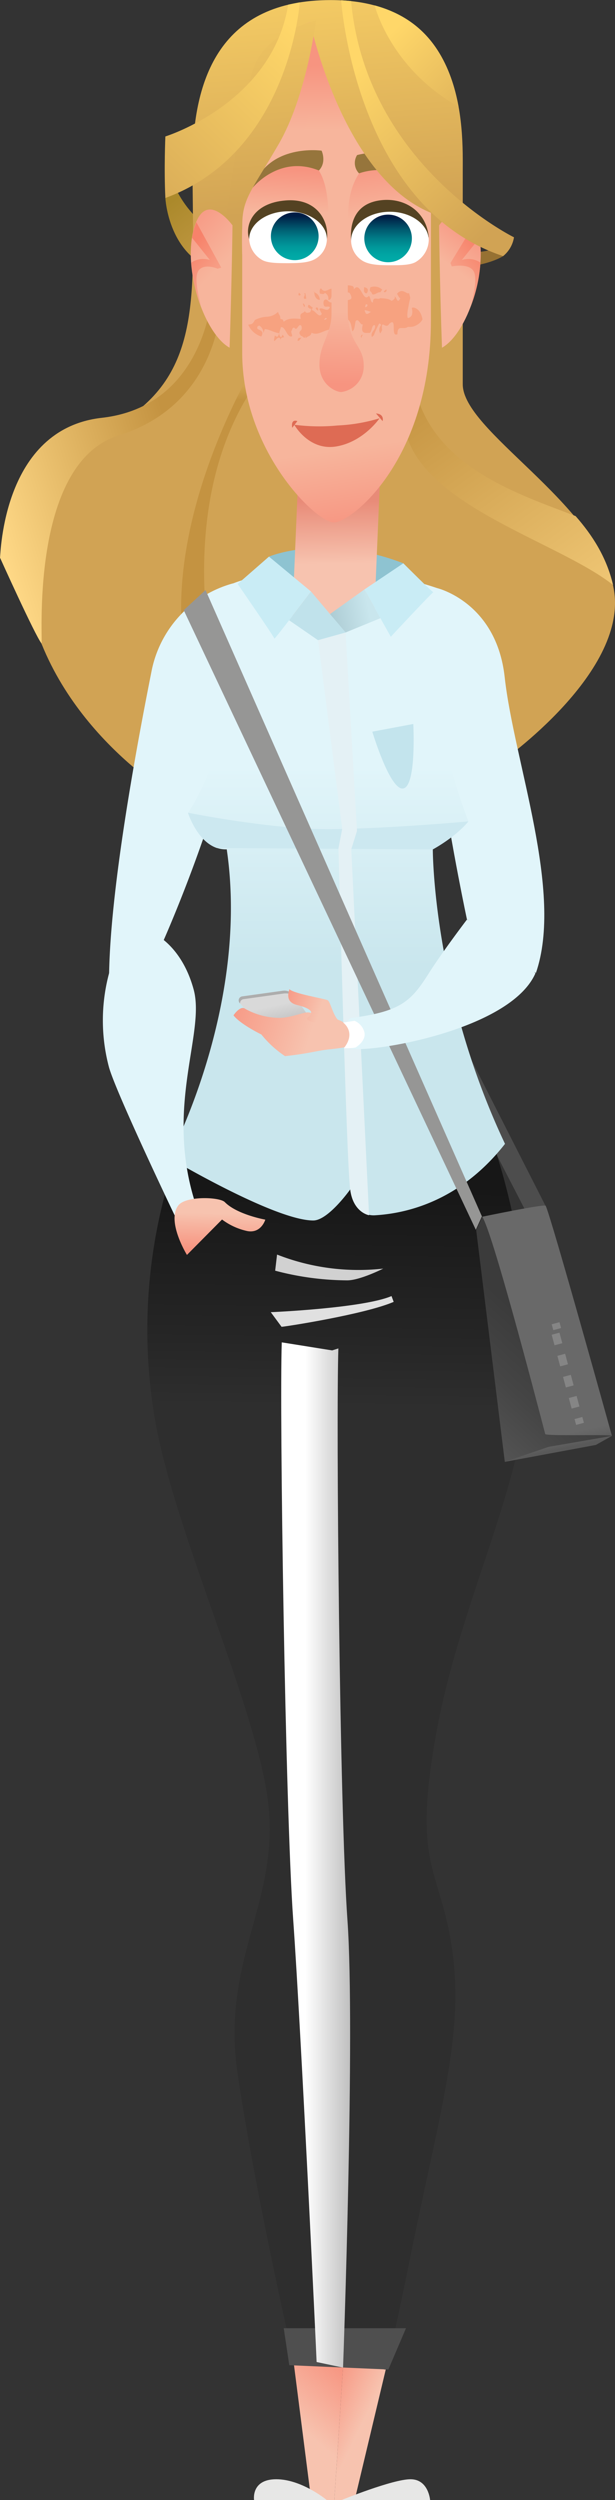
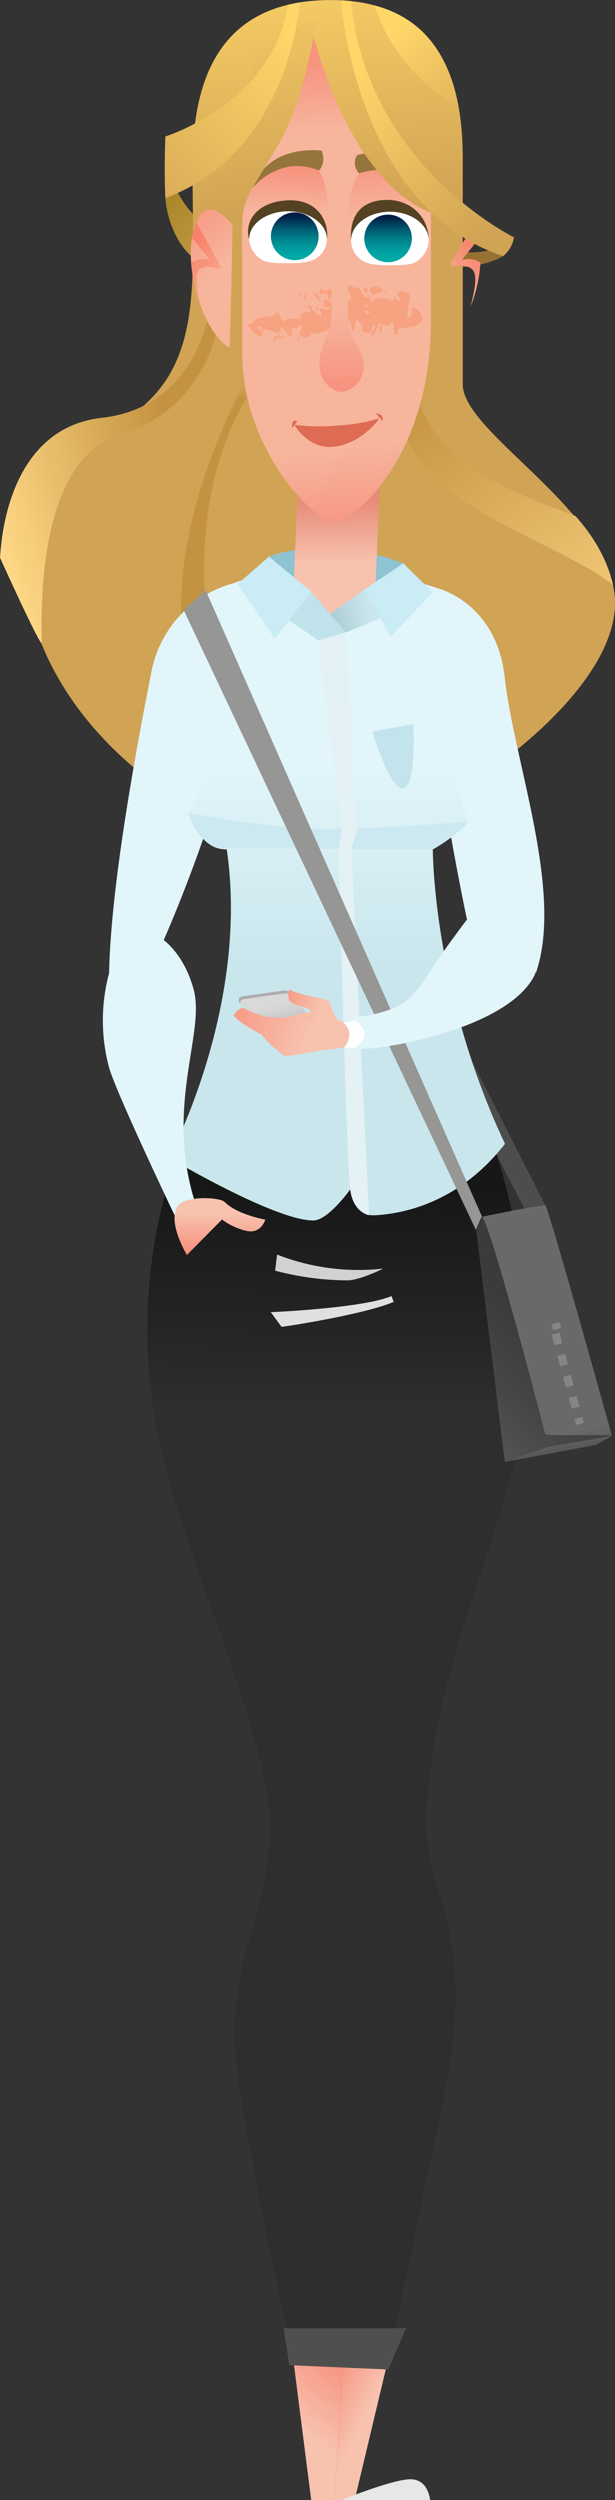
<svg xmlns="http://www.w3.org/2000/svg" xmlns:xlink="http://www.w3.org/1999/xlink" viewBox="0 0 152.81 620.56">
  <rect x="0" y="0" width="152.81" height="620.56" fill="#333333" stroke="none" />
  <defs>
    <style>.cls-1{isolation:isolate;}.cls-2{fill:#4d4d4d;}.cls-3{fill:url(#linear-gradient);}.cls-4{fill:url(#linear-gradient-2);}.cls-5{fill:url(#linear-gradient-3);}.cls-6{fill:url(#linear-gradient-4);}.cls-7{fill:url(#linear-gradient-5);}.cls-8{fill:url(#linear-gradient-6);}.cls-9{fill:url(#linear-gradient-7);}.cls-10{fill:url(#linear-gradient-8);}.cls-11{fill:url(#linear-gradient-9);}.cls-12{fill:#4f4f4f;}.cls-13{fill:#e1f5fa;}.cls-14{fill:url(#linear-gradient-10);}.cls-15{fill:#cce8f0;}.cls-16{fill:#e4f1f5;}.cls-16,.cls-19,.cls-20,.cls-21{mix-blend-mode:multiply;}.cls-17{fill:#c3e4ed;}.cls-18{fill:#e7e7e6;}.cls-19{fill:url(#linear-gradient-11);}.cls-20{fill:#e0e0e0;}.cls-21{fill:#d1d1d1;}.cls-22{fill:#8ec3d1;}.cls-23{fill:url(#linear-gradient-12);}.cls-24{fill:#c9ecf5;}.cls-25{fill:#969695;}.cls-26{fill:#c0e2eb;}.cls-27{fill:url(#linear-gradient-13);}.cls-28{fill:url(#linear-gradient-14);}.cls-29{fill:#f7a280;}.cls-30{fill:url(#linear-gradient-15);}.cls-31{fill:url(#linear-gradient-16);}.cls-32{fill:url(#linear-gradient-17);}.cls-33{fill:#544222;}.cls-34{fill:#fff;}.cls-35{fill:url(#linear-gradient-18);}.cls-36{fill:url(#linear-gradient-19);}.cls-37{fill:#96753c;}.cls-38{fill:url(#linear-gradient-20);}.cls-39{fill:url(#linear-gradient-21);}.cls-40{fill:#de6b54;}.cls-41{fill:url(#linear-gradient-22);}.cls-42{fill:url(#linear-gradient-23);}.cls-43{fill:url(#linear-gradient-24);}.cls-44{fill:url(#linear-gradient-25);}.cls-45{fill:url(#linear-gradient-26);}.cls-46{fill:url(#linear-gradient-27);}.cls-47{fill:url(#linear-gradient-28);}.cls-48{fill:url(#linear-gradient-29);}.cls-49{fill:url(#linear-gradient-30);}.cls-50{fill:url(#linear-gradient-31);}.cls-51{fill:#858585;}.cls-52{fill:url(#linear-gradient-32);}.cls-53{fill:url(#linear-gradient-33);}.cls-54{fill:#adadad;}.cls-55{fill:url(#linear-gradient-34);}.cls-56{fill:url(#linear-gradient-35);}</style>
    <linearGradient id="linear-gradient" x1="121.02" y1="119.71" x2="103.37" y2="97.28" gradientTransform="translate(-0.76)" gradientUnits="userSpaceOnUse">
      <stop offset="0" stop-color="#d1a354" />
      <stop offset="1" stop-color="#ab892b" />
    </linearGradient>
    <linearGradient id="linear-gradient-2" x1="178.66" y1="108.22" x2="178.72" y2="106.88" gradientTransform="translate(-0.76)" gradientUnits="userSpaceOnUse">
      <stop offset="0" stop-color="#967132" />
      <stop offset="1" stop-color="#ffd987" />
    </linearGradient>
    <linearGradient id="linear-gradient-3" x1="131.34" y1="101.86" x2="125.84" y2="31.83" gradientTransform="translate(-0.76)" gradientUnits="userSpaceOnUse">
      <stop offset="0" stop-color="#d1a354" />
      <stop offset="1" stop-color="#ffd769" />
    </linearGradient>
    <linearGradient id="linear-gradient-4" x1="115.97" y1="147.65" x2="116.63" y2="132.58" gradientTransform="translate(-0.76)" gradientUnits="userSpaceOnUse">
      <stop offset="0" stop-color="#c49341" />
      <stop offset="1" stop-color="#ffd987" />
    </linearGradient>
    <linearGradient id="linear-gradient-5" x1="163.94" y1="143.31" x2="218.63" y2="219.45" xlink:href="#linear-gradient-4" />
    <linearGradient id="linear-gradient-6" x1="102.96" y1="161.26" x2="55.89" y2="176.02" xlink:href="#linear-gradient-4" />
    <linearGradient id="linear-gradient-7" x1="148.84" y1="652.89" x2="160.84" y2="638.74" gradientTransform="translate(-72.03 -48.51)" gradientUnits="userSpaceOnUse">
      <stop offset="0" stop-color="#f7c3af" />
      <stop offset="1" stop-color="#f79480" />
    </linearGradient>
    <linearGradient id="linear-gradient-8" x1="160.87" y1="652.56" x2="149.85" y2="647.14" xlink:href="#linear-gradient-7" />
    <linearGradient id="linear-gradient-9" x1="155.81" y1="397.78" x2="156.55" y2="343.44" gradientTransform="translate(-13.63)" gradientUnits="userSpaceOnUse">
      <stop offset="0" stop-color="#2e2e2e" />
      <stop offset="0.34" stop-color="#252525" />
      <stop offset="1" stop-color="#171717" />
    </linearGradient>
    <linearGradient id="linear-gradient-10" x1="142.08" y1="238.87" x2="142.08" y2="288.65" gradientUnits="userSpaceOnUse">
      <stop offset="0" stop-color="#e1f5fa" />
      <stop offset="1" stop-color="#c9e6ed" />
    </linearGradient>
    <linearGradient id="linear-gradient-11" x1="147.9" y1="508.94" x2="162.24" y2="508.94" gradientTransform="translate(-13.63)" gradientUnits="userSpaceOnUse">
      <stop offset="0" stop-color="#fff" />
      <stop offset="1" stop-color="#adadad" />
    </linearGradient>
    <linearGradient id="linear-gradient-12" x1="155.62" y1="188.45" x2="155.35" y2="172.74" gradientTransform="translate(-72.03 -48.51)" gradientUnits="userSpaceOnUse">
      <stop offset="0" stop-color="#f7c3af" />
      <stop offset="1" stop-color="#e88b78" />
    </linearGradient>
    <linearGradient id="linear-gradient-13" x1="82.16" y1="152.85" x2="91.57" y2="150.99" gradientUnits="userSpaceOnUse">
      <stop offset="0" stop-color="#adccd4" />
      <stop offset="1" stop-color="#c9e6ed" />
    </linearGradient>
    <linearGradient id="linear-gradient-14" x1="149.84" y1="159.18" x2="152.73" y2="179.2" gradientTransform="translate(-0.76)" gradientUnits="userSpaceOnUse">
      <stop offset="0" stop-color="#f7b59c" />
      <stop offset="1" stop-color="#f79480" />
    </linearGradient>
    <linearGradient id="linear-gradient-15" x1="142.95" y1="80.68" x2="142.57" y2="64.66" xlink:href="#linear-gradient-14" />
    <linearGradient id="linear-gradient-16" x1="130.19" y1="100.93" x2="130.63" y2="90.59" xlink:href="#linear-gradient-14" />
    <linearGradient id="linear-gradient-17" x1="156.05" y1="101.71" x2="154.46" y2="87.79" xlink:href="#linear-gradient-14" />
    <linearGradient id="linear-gradient-18" x1="131.96" y1="102.43" x2="131.96" y2="113.34" gradientTransform="translate(216.26 -39.96) rotate(80.85)" gradientUnits="userSpaceOnUse">
      <stop offset="0" stop-color="#001d45" />
      <stop offset="0.08" stop-color="#002f51" />
      <stop offset="0.29" stop-color="#005b70" />
      <stop offset="0.49" stop-color="#007e89" />
      <stop offset="0.68" stop-color="#00979a" />
      <stop offset="0.86" stop-color="#00a6a4" />
      <stop offset="1" stop-color="#00aba8" />
    </linearGradient>
    <linearGradient id="linear-gradient-19" x1="155.59" y1="102.43" x2="155.59" y2="113.34" gradientTransform="translate(-0.76)" xlink:href="#linear-gradient-18" />
    <linearGradient id="linear-gradient-20" x1="154.96" y1="100.01" x2="149.46" y2="29.97" xlink:href="#linear-gradient-3" />
    <linearGradient id="linear-gradient-21" x1="144.47" y1="126" x2="143.89" y2="143.94" xlink:href="#linear-gradient-14" />
    <linearGradient id="linear-gradient-22" x1="172.28" y1="115.42" x2="179.08" y2="106.3" xlink:href="#linear-gradient-14" />
    <linearGradient id="linear-gradient-23" x1="127.39" y1="101.64" x2="121.55" y2="27.37" xlink:href="#linear-gradient-3" />
    <linearGradient id="linear-gradient-24" x1="112.57" y1="115.82" x2="100.85" y2="104.54" xlink:href="#linear-gradient-14" />
    <linearGradient id="linear-gradient-25" x1="168.26" y1="120.88" x2="179.93" y2="111.53" gradientTransform="translate(-0.76)" gradientUnits="userSpaceOnUse">
      <stop offset="0" stop-color="#f7b59c" />
      <stop offset="1" stop-color="#f7826a" />
    </linearGradient>
    <linearGradient id="linear-gradient-26" x1="-3748.69" y1="120.88" x2="-3737.01" y2="111.53" gradientTransform="matrix(-1, 0, 0, 1, -3632.48, 0)" xlink:href="#linear-gradient-25" />
    <linearGradient id="linear-gradient-27" x1="88.38" y1="105.41" x2="134.3" y2="57.37" xlink:href="#linear-gradient-3" />
    <linearGradient id="linear-gradient-28" x1="182.14" y1="104.62" x2="147.61" y2="65.15" xlink:href="#linear-gradient-3" />
    <linearGradient id="linear-gradient-29" x1="185.11" y1="83.68" x2="157.34" y2="55.56" xlink:href="#linear-gradient-3" />
    <linearGradient id="linear-gradient-30" x1="197.2" y1="404.89" x2="197.94" y2="408.3" gradientTransform="translate(-0.76)" gradientUnits="userSpaceOnUse">
      <stop offset="0" stop-color="#696969" />
      <stop offset="0.52" stop-color="#636363" />
      <stop offset="1" stop-color="#595959" />
    </linearGradient>
    <linearGradient id="linear-gradient-31" x1="174.43" y1="400.22" x2="193.5" y2="379.46" gradientTransform="translate(-0.76)" gradientUnits="userSpaceOnUse">
      <stop offset="0" stop-color="#525252" />
      <stop offset="0.47" stop-color="#454545" />
      <stop offset="1" stop-color="#3b3b3b" />
    </linearGradient>
    <linearGradient id="linear-gradient-32" x1="113.84" y1="349.69" x2="113.65" y2="358.73" gradientTransform="translate(-0.76)" xlink:href="#linear-gradient-7" />
    <linearGradient id="linear-gradient-33" x1="-272.94" y1="384.56" x2="-271.98" y2="390.99" gradientTransform="translate(372.28 -104.33) rotate(-3.95)" gradientUnits="userSpaceOnUse">
      <stop offset="0" stop-color="#d9d9d9" />
      <stop offset="1" stop-color="#bababa" />
    </linearGradient>
    <linearGradient id="linear-gradient-34" x1="136.23" y1="305.73" x2="113.96" y2="298.38" gradientTransform="translate(-0.76)" xlink:href="#linear-gradient-7" />
    <linearGradient id="linear-gradient-35" x1="138.62" y1="299.45" x2="128.63" y2="296.15" gradientTransform="translate(-0.76)" xlink:href="#linear-gradient-7" />
  </defs>
  <g class="cls-1">
    <g id="Laag_1" data-name="Laag 1">
      <polygon class="cls-2" points="135.49 299.19 63.07 156.88 54.85 153.93 131.3 301.92 135.49 299.19" />
      <path class="cls-3" d="M99.49,97.65s.71,15.26,13.81,18.3c-1.65-8.82-.78-9.15-.78-9.15s-13.89-7.63-13-24.42Z" transform="translate(-58.4 -48.51)" />
      <path class="cls-4" d="M183.41,112.08s-4.15,2.8-13.22,2.89l-.58-4.53s10.13,2.88,16.5-3C184.4,111.42,183.41,112.08,183.41,112.08Z" transform="translate(-58.4 -48.51)" />
      <path class="cls-5" d="M100.45,245.69c-.39-.58-30.68-18.33-35.7-51.9-2.79-18.69,9.43-30.32,26.05-42,18.14-12.77,15.44-32.47,15.44-62.36,0-21.8,7.14-40.9,34.34-40.9,34,0,32.8,32.22,32.8,42.64v52.72c0,11.57,32.75,29.08,37.38,50.11s-28.12,43.8-28.12,43.8Z" transform="translate(-58.4 -48.51)" />
      <path class="cls-6" d="M124.09,134.82S90.2,187,109.17,226.74l4.79-1.61S97.54,173,125.14,139.47Z" transform="translate(-58.4 -48.51)" />
      <path class="cls-7" d="M201.42,176.61c-15.62-6.05-41.94-14-40.69-41.24.63-13.68-4.95-14-2,17.63,1.87,20.49,37.8,29.48,52,40.71C209.1,186.73,205.5,181.25,201.42,176.61Z" transform="translate(-58.4 -48.51)" />
      <path class="cls-8" d="M58.4,186.92c.19-.77.59-31.92,25.27-34.7C109.27,149.34,111,122,111,122l2.31,1.35s0,25.31-25.43,33.24c-22.45,7-18.71,52.27-19.17,51.64C67,206,58.4,186.92,58.4,186.92Z" transform="translate(-58.4 -48.51)" />
      <polygon class="cls-9" points="72.85 585.5 77.33 620.57 83.07 620.57 85.28 586.93 72.85 585.5" />
      <polygon class="cls-10" points="95.85 588.14 85.28 586.93 83.07 620.57 88.12 620.57 95.85 588.14" />
      <path class="cls-11" d="M179.06,327.26s10.83,25.68,10.73,60.06c-.08,27.62-16.9,57.69-23,91.44s1.1,33.19,4,53.94-3,39.43-10.4,75.85c-5,24.54-6.11,28.1-6.11,28.1l-23-2.64s-9.32-40.39-13.83-70.72c-4.09-27.51,9.6-41.65,7.8-65.12s-23.86-69.42-28.54-98.51a131.29,131.29,0,0,1,10.82-77.05C133.39,322.61,179.06,327.26,179.06,327.26Z" transform="translate(-58.4 -48.51)" />
      <polygon class="cls-12" points="71.88 587.07 96.5 588.14 100.88 577.89 70.5 577.89 71.88 587.07" />
      <path class="cls-13" d="M167,194.48s14.75,3.47,16.8,22.1c2.31,21,14.7,53.33,7.75,73.46-14.27-13.35-17.11-13.24-17.11-13.24S159.42,206.83,167,194.48Z" transform="translate(-58.4 -48.51)" />
      <path class="cls-13" d="M116.26,193.32A28.24,28.24,0,0,0,96,215.39c-4.12,20.7-10.13,53.88-10.49,74.73,7.3-1.13,13.14-7.3,13.14-7.3S129.27,214.91,116.26,193.32Z" transform="translate(-58.4 -48.51)" />
      <path class="cls-14" d="M165.94,259.31s5.6-3,8.84-6.95A125.47,125.47,0,0,1,167,194.48c-30.31-10.18-51.06-1-51.06-1,4.19,35.68-10.79,56.74-10.79,56.74s2.88,9.36,9.59,9.11c5.75,39.15-14.35,76.54-14.35,76.54s26.23,15.58,35.85,15.58c3.73,0,9.21-7.75,9.21-7.75s.9,6.77,6.12,6.46c10.56-.62,22.6-5.32,32.31-17.73C165.85,294.3,165.94,259.31,165.94,259.31Z" transform="translate(-58.4 -48.51)" />
      <path class="cls-15" d="M112.28,259l53.66.35s5.6-3,8.84-6.95c0,0-19.52,1.77-34.06,1.92s-35.62-4.08-35.62-4.08S107.29,257.29,112.28,259Z" transform="translate(-58.4 -48.51)" />
      <path class="cls-16" d="M144.27,205.5l2.83,49.26-1.42,4.55,4.42,90.84s-4-.64-4.7-6.47c-.93-7.09-2.9-84.61-2.9-84.61l.93-4.84-6-46.82Z" transform="translate(-58.4 -48.51)" />
      <path class="cls-17" d="M150.91,230.12l10.18-1.91s.83,15.26-2.45,16S150.91,230.12,150.91,230.12Z" transform="translate(-58.4 -48.51)" />
-       <path class="cls-18" d="M139.62,669.07s-6.23-5.18-12.58-5.18-5.51,5.18-5.51,5.18Z" transform="translate(-58.4 -48.51)" />
      <path class="cls-18" d="M143.22,669.07s12.79-5.22,17.23-5.18,4.82,5.18,4.82,5.18Z" transform="translate(-58.4 -48.51)" />
-       <path class="cls-19" d="M143.64,636.18l-6.57-1.39c0-.83-3.85-82.24-5.82-109.81s-3.43-125.79-2.84-143.28l12.53,2,1.54-.5c-.59,17.47.28,114.3,2.25,141.86S143.67,635.35,143.64,636.18Z" transform="translate(-58.4 -48.51)" />
      <path class="cls-20" d="M128.36,377.84l-2.68-3.63c.23,0,23-1,30-4l.54,1.44C149,374.75,129.31,377.8,128.36,377.84Z" transform="translate(-58.4 -48.51)" />
      <path class="cls-21" d="M144.68,366.31a70.89,70.89,0,0,1-17.91-2.4l.47-4a55.46,55.46,0,0,0,26.39,3.48S147.85,366.31,144.68,366.31Z" transform="translate(-58.4 -48.51)" />
      <path class="cls-22" d="M125.23,186.67s13.8-5.88,33.39,1.66c1.45,11.08,1.45,10.18,1.45,10.18l-33.65-1.17Z" transform="translate(-58.4 -48.51)" />
      <polygon class="cls-23" points="92.96 153.58 72.64 152.86 74.1 118.38 94.41 119.09 92.96 153.58" />
      <path class="cls-24" d="M135.68,195.33s-9.12,12.06-9.11,11.69-9.12-13.56-9.12-13.56l7.78-6.79Z" transform="translate(-58.4 -48.51)" />
      <path class="cls-24" d="M148.93,194.83l6.57,11.73s10.6-11.36,10.59-11.06-7.47-7.17-7.47-7.17Z" transform="translate(-58.4 -48.51)" />
      <polygon class="cls-25" points="45.65 151.45 51.07 146.46 119.74 301.92 118.23 305.25 45.65 151.45" />
      <polygon class="cls-26" points="77.28 146.83 85.87 156.99 79.01 158.9 71.84 153.96 77.28 146.83" />
      <polygon class="cls-27" points="90.53 146.32 82 152.41 85.87 156.99 94.52 153.44 90.53 146.32" />
      <path class="cls-13" d="M174.39,276.8s-6,7.87-9.46,13.32c-4.42,7-7,9.48-19.51,11.1a7.17,7.17,0,0,0-2,3.75c-.29,2.3,2,3.53,2,3.53.59,2,39.32-3.31,46-18.37A24.31,24.31,0,0,0,174.39,276.8Z" transform="translate(-58.4 -48.51)" />
      <path class="cls-28" d="M118.58,90.06v46c0,24.31,18.33,42.13,22.77,42.13s24.12-15.7,24.12-50V81s-4.61-32.45-28.56-27.39C119.55,57.26,118.58,90.06,118.58,90.06Z" transform="translate(-58.4 -48.51)" />
      <path class="cls-29" d="M149.57,121.27c-.35.19-.88-.23-.71-1l0-.5C149.12,119.87,150.3,120,149.57,121.27Z" transform="translate(-58.4 -48.51)" />
      <path class="cls-29" d="M148.28,132.31l.08.2c-.08-.2-.22-.31-.31-.31,0-.39.26-.78.44-.58C148.42,131.91,148.22,131.91,148.28,132.31Z" transform="translate(-58.4 -48.51)" />
      <path class="cls-29" d="M141.75,120.73c-1.23.08-.64,2.41-1.79,2.2a1.54,1.54,0,0,0-.83-1.72c-.37.52-.83.17-1.16.21-.23-.18-.23-1.27.22-1.32.58.89,1.19.62,1.81.33S141.24,119.87,141.75,120.73Z" transform="translate(-58.4 -48.51)" />
      <path class="cls-29" d="M137.88,122.91c-.37.14-1.28-.36-1.36-1.54-.06-.09,0-.7-.2-.47C136.68,121.24,137.69,121.34,137.88,122.91Z" transform="translate(-58.4 -48.51)" />
      <path class="cls-29" d="M143.65,123.72c-.57-1.27-1.19-1-1.81-.62s-1.26.87-2,0c-.33-.37-1-.4-1.07.49,0,1.69,1,.7,1.6,1.16-.65,1.54-1.76-.16-2.65.44l.64,1.22c-.66,1.26-1.67-.92-2.48-.91l.22-.72c-.49,0-1.14-1.35-1.19,0,.34.16.47.53.78.3.09.48-.17.62-.2.92-.41.06-1,.44-1.35-.3-.3.74-1.46.23-1,1.95-1.26,0-2.94-.39-4.26.74-.22-1-.64-.4-.85-.87.08-.71-.42-.93-.54-1.61a4.22,4.22,0,0,1-2.76,1.22,7.19,7.19,0,0,0-3,.81c-.66,1.3-1.07,1-1.66,1.17a5.3,5.3,0,0,0,3.25,2.93c1-1.74-1.08-1.52-1-2.13,0-.5.24-.4.47-.61a2.19,2.19,0,0,1,1.07,1.91l.32-1c1.08,0,2.28.86,3.59,1-.29,1-.46,1.07-1.08.55-.74,3.5.89-1,1.49,1.19-.13-.68.49-.68.82-.73l-.35-.65-.38.67c-1-.66-.09-2-.1-2.49,1.15-.39,1.53,2.75,2.81,2.23,0-.7-.24-.66-.2-1.27.32-.36.19-1,.79-.84.7,1,.95-1.27,1.71-.5.42,1.44-.65,1-.44,2l.36.54c.35-.16.91,1.05,1.1,0l.06.59c.43-.66,1.23-.39,1.45-1.41,1.58.87,3.21-.79,4.87-.81l.31,1c.93.42.73-1.14,1.19-1.66a5.49,5.49,0,0,1,.09,1c.5-.42-.14-.69.06-1.09.5,0,1.17-.55,1.45.43l.26-2A11.55,11.55,0,0,1,143.65,123.72Zm-4.75,4.16c.19-.22.44-.73.71-.26A1,1,0,0,1,138.9,127.88Zm2.86-3.59c.27-1.1.33,0,.86,0l-.32.61.36.88C142.08,125.86,142.35,123.77,141.76,124.29Z" transform="translate(-58.4 -48.51)" />
      <path class="cls-29" d="M137.46,125.14c.1.89-.3.23-.41.25l-.24-.37C137,124.79,137.28,124.67,137.46,125.14Z" transform="translate(-58.4 -48.51)" />
      <path class="cls-29" d="M134.08,122.69c-.59-.32.5-1.17-.18-1.27l.37-.16.24,1.37Z" transform="translate(-58.4 -48.51)" />
      <path class="cls-29" d="M133.13,121.53c-.13.32-.29.45-.59.19l.11-.51C132.73,121,132.91,121.57,133.13,121.53Z" transform="translate(-58.4 -48.51)" />
      <path class="cls-29" d="M134.1,124.59c-.24.33-.25-.37-.44-.64C133.72,123.54,134.36,124.45,134.1,124.59Z" transform="translate(-58.4 -48.51)" />
-       <path class="cls-29" d="M132.33,133.09c.12-1.12.66-.51,1.07-.88C133,132.58,132.86,133.2,132.33,133.09Z" transform="translate(-58.4 -48.51)" />
+       <path class="cls-29" d="M132.33,133.09c.12-1.12.66-.51,1.07-.88Z" transform="translate(-58.4 -48.51)" />
      <path class="cls-29" d="M153.75,120.84c.17.42.5.15.71-.13l-.06-.4Z" transform="translate(-58.4 -48.51)" />
      <path class="cls-29" d="M150.44,119.82c-.41,1.27.11.7.45,1.71.58.33,1.37-.61,2-.46l.48-.66A2.82,2.82,0,0,0,150.44,119.82Z" transform="translate(-58.4 -48.51)" />
      <path class="cls-29" d="M162.58,125.76a2.57,2.57,0,0,0-1.1-.83,1,1,0,0,0-.77,0,3.6,3.6,0,0,1,.11,1.42,1.26,1.26,0,0,1-.73,1,1.61,1.61,0,0,1-.29.09h-.06l-.09-.15h0a.26.26,0,0,1,0-.11,3.16,3.16,0,0,1,0-1.08c0-.35.09-.74.28-1.7,0-.21.32-1.56.38-1.81a.82.82,0,0,0,0-.27c-.08-.38-.19-.76-.3-1.13a.28.28,0,0,0-.12.17c-.78-.13-1.68-1.35-2.86.09.34.34.28.73.83,1.11-.8,1.59-.88-.43-1.45-.49.38.44-.35,1-.75,1.11-.64-.58-1.82-.59-2.81-.67-.52.55-1.78-.62-1.79,1.07-.61.07-.54-1.22-1-1.64-.78.92-1.27,0-1.81-.95s-1.13-1.76-1.95-.61c.16-1-.58-.89-.87-1-.62-.09-2.1-.26-1.85,1.62.36,1.28,1.31-.73,1.88.55,1,2.07-1.18.71-1.28,2.4.17-.3.18,1.18.68.68-1,.72.3,1.87-.26,2.87,1,1.07.94,1.08,1.33,3.24.66-.29.6-1.77.86-2.56.77-.79,1.14,1.2,1.78.82-.72,2.55.76,2.1,1.45,2.14.88.24.61-2.25,1.54-1.89.29,1.31-1.19,1.5-.76,2.92l.5-.46a21.43,21.43,0,0,1,1.3-2.88c.2,0,.51.05.45.44a1.79,1.79,0,0,0-.18,2,3.66,3.66,0,0,0,.48-.85c-.33-2.91.87,0,1.74-1.51,2.14-1.92.22,3.4,2.06,2.56,0-1.24.36-1.49.78-1.53.11,0,.22,0,.34,0l.39,0a1.67,1.67,0,0,0,1.09-.3,8.19,8.19,0,0,0,.85,0,2.93,2.93,0,0,0,.45-.07,5.81,5.81,0,0,0,.55-.2,4.4,4.4,0,0,0,.95-.58,3,3,0,0,0,.82-1A4.63,4.63,0,0,0,162.58,125.76ZM149.33,124l.37.12c.07.39-.27.58-.44.67C149,124.52,149.25,124.33,149.33,124Zm-.09,2.18c-.09-.21-.28-.41-.2-.7a10.57,10.57,0,0,1,1.55.46C150.27,126,149.6,126.81,149.24,126.21Zm10.57,1.3Z" transform="translate(-58.4 -48.51)" />
      <path class="cls-30" d="M165.47,84.8V81s-4.61-32.45-28.56-27.39c-13,2.74-16.8,21.77-17.89,31.2Z" transform="translate(-58.4 -48.51)" />
      <path class="cls-31" d="M139.62,108.49s2-14.71-3.33-19.19-15,2-16.57,6.59-1.14,15.76-1.14,15.76Z" transform="translate(-58.4 -48.51)" />
      <path class="cls-32" d="M145.64,108.49s-3.17-12.39,3.72-19c9-2.75,14.47,5.66,14.47,5.66l1.64,3v11.79l-3.71,1.45Z" transform="translate(-58.4 -48.51)" />
      <path class="cls-33" d="M145.64,108.21c-.3-3.65.57-8.83,6.72-9.9s12,2.45,12.57,9.08C160.1,111.73,145.64,108.21,145.64,108.21Z" transform="translate(-58.4 -48.51)" />
      <path class="cls-33" d="M120.32,107.88c-1.17-3.34.85-9,9.1-9.62s10.81,5.77,10.2,9.62S121.5,111.22,120.32,107.88Z" transform="translate(-58.4 -48.51)" />
      <path class="cls-34" d="M139.62,107.88a5.73,5.73,0,0,1-2.51,4.66c-1.66,1.19-4.31,1.29-7.14,1.29-2.53,0-5.22,0-6.56-.87a6.3,6.3,0,0,1-3.09-5.08c0-3.82,4.32-6.92,9.65-6.92S139.62,104.06,139.62,107.88Z" transform="translate(-58.4 -48.51)" />
      <circle class="cls-35" cx="131.2" cy="107.4" r="5.91" transform="matrix(0.16, -0.99, 0.99, 0.16, -54.08, 171.35)" />
      <path class="cls-34" d="M145.64,108.21a5.93,5.93,0,0,0,2.5,4.8c1.66,1.23,4.31,1.34,7.14,1.34,2.53,0,5.22,0,6.56-.9a6.53,6.53,0,0,0,3.09-5.24c0-3.94-4.32-7.14-9.65-7.14S145.64,104.27,145.64,108.21Z" transform="translate(-58.4 -48.51)" />
      <path class="cls-36" d="M148.92,107.69a5.91,5.91,0,1,0,5.9-5.91A5.91,5.91,0,0,0,148.92,107.69Z" transform="translate(-58.4 -48.51)" />
      <path class="cls-37" d="M121.2,95.1s6.55-8.27,16.44-4.27c2-2.11.67-4.92.67-4.92S125.12,84,121.2,95.1Z" transform="translate(-58.4 -48.51)" />
      <path class="cls-37" d="M147.13,87a3.69,3.69,0,0,0,.48,4.54c5.59-1.93,12.64-.39,16.21,3.59C163.43,88.66,155.37,84.9,147.13,87Z" transform="translate(-58.4 -48.51)" />
      <path class="cls-38" d="M135.45,54s9,43,34.07,48.61C166.82,65.75,156.56,44.54,135.45,54Z" transform="translate(-58.4 -48.51)" />
      <path class="cls-39" d="M140.77,114.66v11.68c0,5.11-3,7.62-3,12.63s4.05,6.85,5.41,6.85a6.42,6.42,0,0,0,5.59-6.65c0-5-3.95-5.41-3.95-13.22v-10.9S143.76,111,140.77,114.66Z" transform="translate(-58.4 -48.51)" />
      <path class="cls-40" d="M131.51,153.93a47.07,47.07,0,0,0,10.73.19,42.28,42.28,0,0,0,10.47-1.79s-4,5.88-10.79,7S131.51,153.93,131.51,153.93Z" transform="translate(-58.4 -48.51)" />
-       <path class="cls-41" d="M167.5,104.44s6.76-9.38,9.59.85-2.65,26.06-8.87,29.53C167.64,118.33,167.5,104.44,167.5,104.44Z" transform="translate(-58.4 -48.51)" />
      <path class="cls-42" d="M136.91,53.6s-2.31,18.71-9.26,30.67-9.07,13.51-9.07,20.46-5.2,7.33-5.2,7.33,4.82-40.52,8.68-48.24S136.91,53.6,136.91,53.6Z" transform="translate(-58.4 -48.51)" />
      <path class="cls-43" d="M116.17,104.44s-6.76-9.38-9.6.85,2.66,26.06,8.88,29.53C116,118.33,116.17,104.44,116.17,104.44Z" transform="translate(-58.4 -48.51)" />
      <path class="cls-44" d="M177.09,105.29c-.05-.21-.49-1.46-.56-1.66l-6.2,10.16.32.85s3.77-.82,5.23.9-.09,6.89-.51,9a36.31,36.31,0,0,0,2.41-10.81l-.26-.2a5.39,5.39,0,0,0-4.37-.48l4.42-5.52A18.81,18.81,0,0,0,177.09,105.29Z" transform="translate(-58.4 -48.51)" />
      <path class="cls-45" d="M106.61,105.29c.06-.21.5-1.46.56-1.66l6.21,11.31-.9.27s-3.2-1.39-4.65.33.08,6.89.51,9a35.68,35.68,0,0,1-2.41-10.81l.26-.2a5.36,5.36,0,0,1,4.36-.48l-4.42-5.52A20.93,20.93,0,0,1,106.61,105.29Z" transform="translate(-58.4 -48.51)" />
      <path class="cls-46" d="M132.88,49.09s-2.49,37.27-33.39,48.56c-.36-7.2,0-15.27,0-15.27S126.1,74.15,130,49.67Z" transform="translate(-58.4 -48.51)" />
      <path class="cls-47" d="M143.17,48.57s3.39,51.23,40.24,63.51a7.52,7.52,0,0,0,2.7-4.67s-36.75-18-40.47-58.64Z" transform="translate(-58.4 -48.51)" />
      <path class="cls-48" d="M151.49,49.85c.06.09,3.79,15.53,20.85,25.16C169.61,60.46,162.39,52.81,151.49,49.85Z" transform="translate(-58.4 -48.51)" />
      <path class="cls-49" d="M178.22,350.52s15.5-3.22,15.76-2.73c1.32,2.56,16.47,57.13,16.47,57.13l-4,2.24-22.59,4.2Z" transform="translate(-58.4 -48.51)" />
      <path class="cls-50" d="M176.72,353.85l7.11,57.51,10.87-3.72,15.75-2.72c-.11-.44-16.43.11-16.58-.47-3-11.49-13.2-50.31-15.65-53.93Z" transform="translate(-58.4 -48.51)" />
      <rect class="cls-51" x="194.58" y="375.46" width="2" height="1.5" transform="matrix(0.97, -0.26, 0.26, 0.97, -149.28, 15.1)" />
      <path class="cls-51" d="M200.44,398.14l-.71-2.62,1.94-.52.7,2.62ZM199,392.9l-.7-2.62,1.93-.52.7,2.62Zm-1.41-5.24-.7-2.61,1.93-.52.7,2.61Zm-1.41-5.23-.7-2.62,1.93-.52.71,2.62Z" transform="translate(-58.4 -48.51)" />
      <rect class="cls-51" x="201.3" y="400.47" width="2" height="1.5" transform="translate(-155.68 17.82) rotate(-15.06)" />
      <path class="cls-40" d="M151.82,151.13l1.65,1.91S154,151.29,151.82,151.13Z" transform="translate(-58.4 -48.51)" />
      <path class="cls-40" d="M131,154.7l1.29-1.66S130.63,152.29,131,154.7Z" transform="translate(-58.4 -48.51)" />
      <path class="cls-13" d="M85.49,290.12a45.22,45.22,0,0,0,0,23.34c1.85,6.5,16.28,36.67,16.28,36.67s6.21.54,4.84-4c-7.06-23.5,2.82-41.28-.09-52s-9.61-13.73-9.61-13.73a5.73,5.73,0,0,0-6.65,1.21C87.05,284.69,85.49,290.12,85.49,290.12Z" transform="translate(-58.4 -48.51)" />
      <path class="cls-52" d="M104.85,360s-5.14-8.34-2.14-12.29c1.83-2.41,10.26-2.12,11.55-.82,3.07,3.11,10.06,4.35,10.06,4.35s-1,3.44-4.41,2.85a16.16,16.16,0,0,1-6.34-2.88Z" transform="translate(-58.4 -48.51)" />
      <path class="cls-53" d="M135.78,301.76l-12.9,1.48L118,297.48a1,1,0,0,1,.64-1.67l10.07-1.4a2.92,2.92,0,0,1,2.79,1.22Z" transform="translate(-58.4 -48.51)" />
      <path class="cls-54" d="M119,296.5,129,295.1a5.36,5.36,0,0,1,2.27.32,2.9,2.9,0,0,0-2.59-1l-10.07,1.4a1,1,0,0,0-.64,1.67l.09.1A1,1,0,0,1,119,296.5Z" transform="translate(-58.4 -48.51)" />
      <path class="cls-55" d="M146.71,302.43c-.3,0-2.73-.13-3-.12-.45-.65-5.79-2.19-8.65-2.5-1.24-.14-4.36,1.37-7.33,1.35a17.75,17.75,0,0,1-8.38-2.23c-1.21-1-2.93,1.59-2.93,1.59s1.11,1.83,6.93,4.77a25.9,25.9,0,0,0,5.88,5.37c6.18-.68,7.82-1.36,11.1-1.7,2.68-.27,4.28-.61,6.71-1Z" transform="translate(-58.4 -48.51)" />
      <path class="cls-34" d="M146.74,308.52s2.55-1.49,2.24-3.63a4.24,4.24,0,0,0-2.47-3l-2.84.44s3.35,2.36.17,6.34A13.85,13.85,0,0,0,146.74,308.52Z" transform="translate(-58.4 -48.51)" />
      <path class="cls-56" d="M142.31,301.61c-1.28-1.49-1.83-4.43-2.47-4.82s-8.42-1.61-9.53-2.75c-.64,1.95-.31,3.39,1.95,3.94s4.75,1.49,2.71,3S144.07,303.65,142.31,301.61Z" transform="translate(-58.4 -48.51)" />
    </g>
  </g>
</svg>